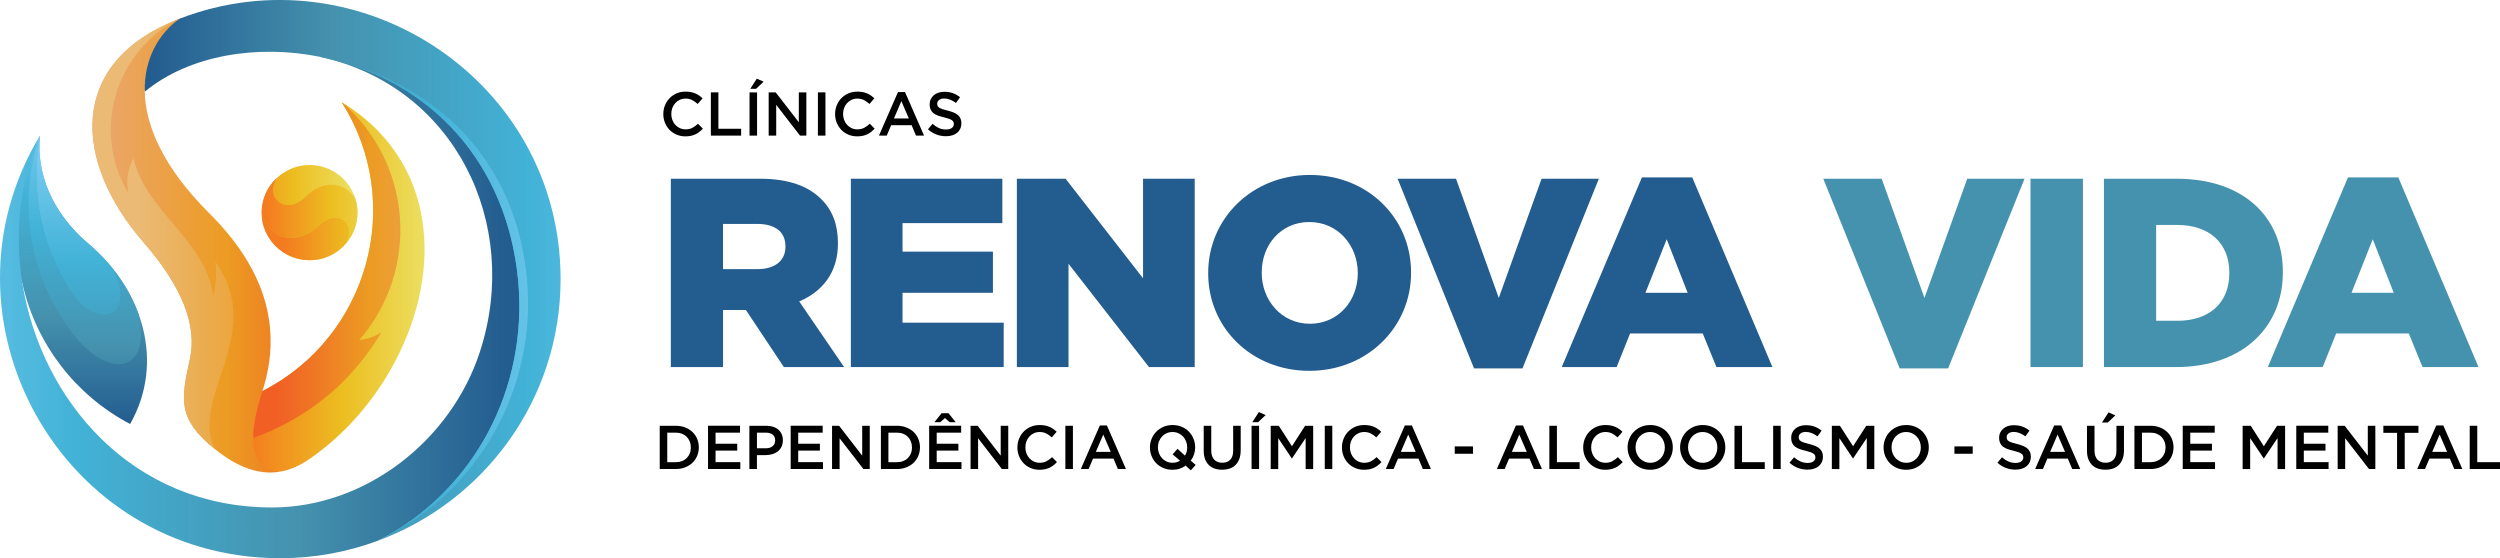
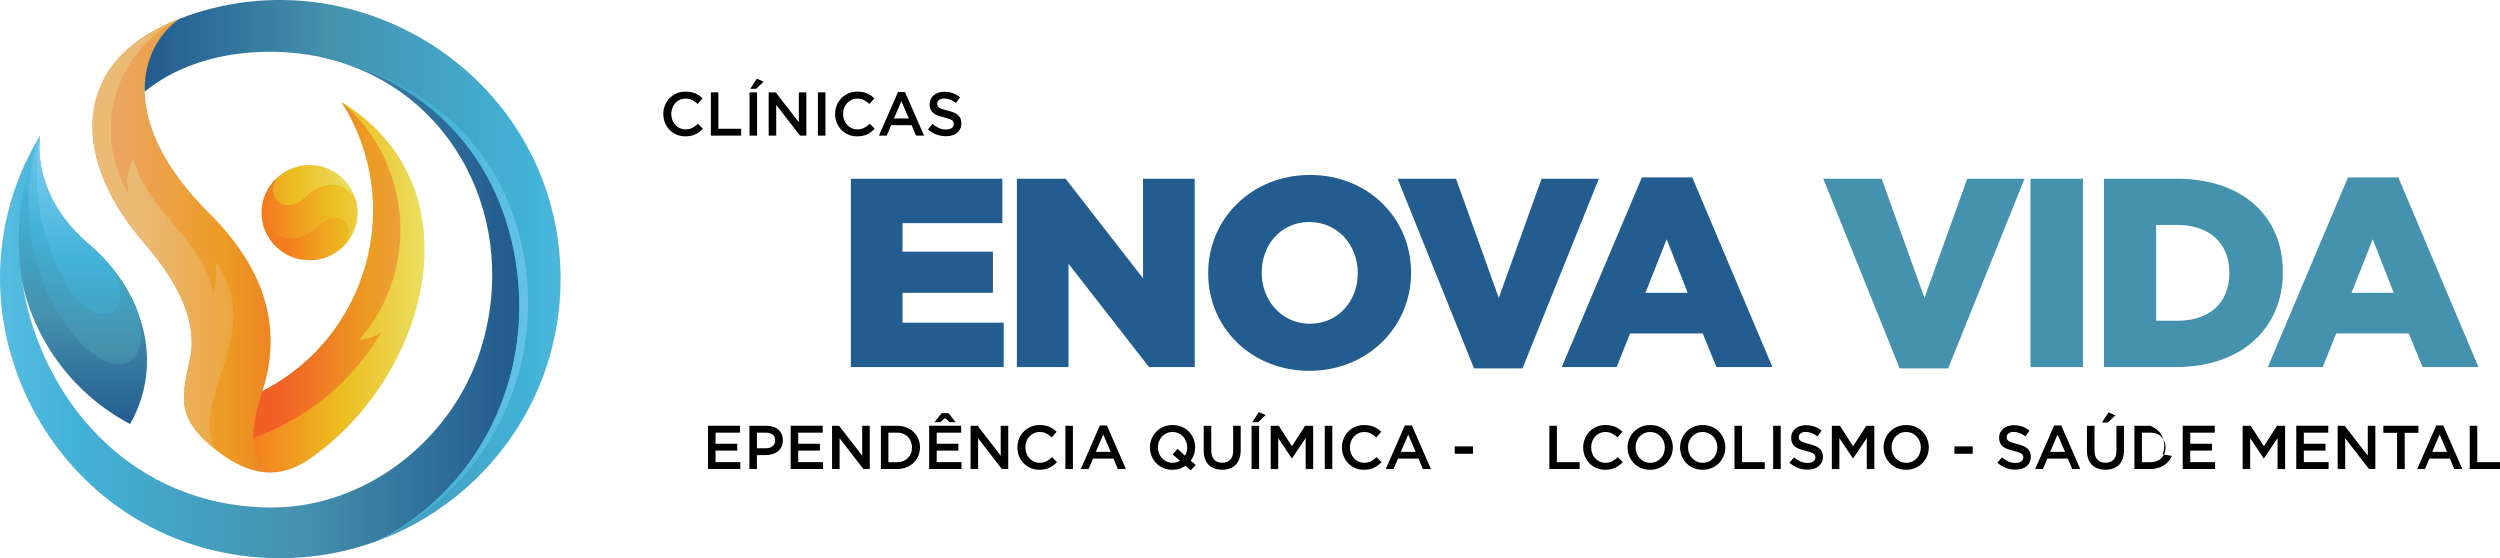
<svg xmlns="http://www.w3.org/2000/svg" xmlns:xlink="http://www.w3.org/1999/xlink" id="Camada_2" viewBox="0 0 1372.53 306.45">
  <defs>
    <style>
      .cls-1 {
        fill: url(#Gradiente_sem_nome_146);
      }

      .cls-1, .cls-2, .cls-3, .cls-4, .cls-5, .cls-6, .cls-7, .cls-8, .cls-9, .cls-10, .cls-11, .cls-12, .cls-13 {
        fill-rule: evenodd;
      }

      .cls-2 {
        fill: url(#Gradiente_sem_nome_309);
      }

      .cls-3 {
        fill: url(#Gradiente_sem_nome_183);
      }

      .cls-14 {
        fill: #4592ae;
      }

      .cls-4 {
        fill: url(#Gradiente_sem_nome_109);
      }

      .cls-5 {
        fill: url(#Gradiente_sem_nome_298);
      }

      .cls-6 {
        fill: url(#linear-gradient-3);
      }

      .cls-15 {
        fill: #235c8f;
      }

      .cls-7 {
        fill: url(#Gradiente_sem_nome_162);
      }

      .cls-8 {
        fill: url(#linear-gradient-2);
      }

      .cls-9 {
        fill: url(#Gradiente_sem_nome_264);
      }

      .cls-10 {
        fill: url(#Gradiente_sem_nome_130);
      }

      .cls-11 {
        fill: url(#linear-gradient-4);
      }

      .cls-12 {
        fill: url(#Gradiente_sem_nome_86);
      }

      .cls-13 {
        fill: url(#linear-gradient);
      }
    </style>
    <linearGradient id="Gradiente_sem_nome_146" data-name="Gradiente sem nome 146" x1="44.5" y1="233.65" x2="44.5" y2="42.44" gradientUnits="userSpaceOnUse">
      <stop offset="0" stop-color="#235c8f" />
      <stop offset=".32" stop-color="#4592ae" />
      <stop offset=".66" stop-color="#42b2d7" />
      <stop offset="1" stop-color="#7fcef3" />
    </linearGradient>
    <linearGradient id="Gradiente_sem_nome_109" data-name="Gradiente sem nome 109" x1="278.35" y1="168.82" x2="-79.47" y2="168.82" gradientUnits="userSpaceOnUse">
      <stop offset="0" stop-color="#235c8f" />
      <stop offset=".32" stop-color="#4592ae" />
      <stop offset=".66" stop-color="#42b2d7" />
      <stop offset="1" stop-color="#7fcef3" />
    </linearGradient>
    <linearGradient id="Gradiente_sem_nome_86" data-name="Gradiente sem nome 86" x1="81.66" y1="148.46" x2="397.72" y2="148.46" gradientUnits="userSpaceOnUse">
      <stop offset="0" stop-color="#235c8f" />
      <stop offset=".32" stop-color="#4592ae" />
      <stop offset=".66" stop-color="#42b2d7" />
      <stop offset="1" stop-color="#7fcef3" />
    </linearGradient>
    <linearGradient id="Gradiente_sem_nome_264" data-name="Gradiente sem nome 264" x1="189.05" y1="134.84" x2="43.17" y2="134.84" gradientUnits="userSpaceOnUse">
      <stop offset="0" stop-color="#f15e24" />
      <stop offset=".45" stop-color="#ec9c23" />
      <stop offset=".98" stop-color="#eba876" />
    </linearGradient>
    <linearGradient id="linear-gradient" x1="136.76" y1="157.51" x2="251" y2="157.51" gradientUnits="userSpaceOnUse">
      <stop offset="0" stop-color="#f47c20" />
      <stop offset=".45" stop-color="#ecbe20" />
      <stop offset=".98" stop-color="#ebea76" />
    </linearGradient>
    <linearGradient id="Gradiente_sem_nome_183" data-name="Gradiente sem nome 183" x1="43.09" y1="269.85" x2="43.09" y2="78.64" gradientUnits="userSpaceOnUse">
      <stop offset="0" stop-color="#235c8f" />
      <stop offset=".32" stop-color="#4592ae" />
      <stop offset=".66" stop-color="#42b2d7" />
      <stop offset="1" stop-color="#7fcef3" />
    </linearGradient>
    <linearGradient id="Gradiente_sem_nome_162" data-name="Gradiente sem nome 162" x1="46.55" y1="251.75" x2="46.55" y2="60.54" gradientUnits="userSpaceOnUse">
      <stop offset="0" stop-color="#235c8f" />
      <stop offset=".32" stop-color="#4592ae" />
      <stop offset=".66" stop-color="#42b2d7" />
      <stop offset="1" stop-color="#7fcef3" />
    </linearGradient>
    <linearGradient id="Gradiente_sem_nome_309" data-name="Gradiente sem nome 309" x1="219.22" y1="128.49" x2="73.34" y2="128.49" gradientUnits="userSpaceOnUse">
      <stop offset="0" stop-color="#f15f25" />
      <stop offset=".45" stop-color="#ec9c23" />
      <stop offset=".98" stop-color="#ebba75" />
    </linearGradient>
    <linearGradient id="Gradiente_sem_nome_298" data-name="Gradiente sem nome 298" x1="152.05" y1="148.27" x2="266.29" y2="148.27" gradientUnits="userSpaceOnUse">
      <stop offset="0" stop-color="#f15f25" />
      <stop offset=".45" stop-color="#ec9c23" />
      <stop offset=".98" stop-color="#eba876" />
    </linearGradient>
    <linearGradient id="Gradiente_sem_nome_130" data-name="Gradiente sem nome 130" x1="61.12" y1="164.05" x2="328.47" y2="164.05" gradientUnits="userSpaceOnUse">
      <stop offset="0" stop-color="#235c8f" />
      <stop offset=".32" stop-color="#4592ae" />
      <stop offset=".66" stop-color="#42b2d7" />
      <stop offset="1" stop-color="#7fcef3" />
    </linearGradient>
    <linearGradient id="linear-gradient-2" x1="126.3" y1="116.72" x2="204.6" y2="116.72" xlink:href="#linear-gradient" />
    <linearGradient id="linear-gradient-3" x1="156.87" y1="129.79" x2="235.17" y2="129.79" xlink:href="#linear-gradient" />
    <linearGradient id="linear-gradient-4" x1="146.42" y1="115.34" x2="224.71" y2="115.34" xlink:href="#linear-gradient" />
  </defs>
  <g id="Layer_1">
    <g>
      <g>
        <path class="cls-1" d="M71.44,232.78c19.26-33.96,7-73.76-22.89-98.95-20.47-17.28-28.85-39.72-26.52-59.49-12.44,25.45-18.22,55.45-9.67,81.59,7.52,33.01,29.02,61.04,59.08,76.86h0Z" />
        <path class="cls-4" d="M263.54,192.97c-15.81,48.74-62.71,85.63-114.19,85.63-77.22,0-126.54-59.06-137-122.68-4.49-27.85-1.64-56.57,9.67-81.59-60.81,100.41,11.14,232.12,131.9,232.12,18.75,0,36.71-3.35,53.38-9.54,56.92-27.43,87.59-84.68,81.97-143.83-5.96-62.84-50.01-118.3-113.76-121.91,74.03,15.99,110.82,91.56,88.02,161.79h0Z" />
        <path class="cls-12" d="M284.45,153.86c5.61,59.15-24.02,115.97-77.14,143.05,58.65-21.58,100.46-77.72,100.46-143.66,0-108.92-110.39-181.06-209.21-142.97-13.91,6.45-24.36,24.33-19.09,40.06,24.53-20.2,62.02-26.05,96.05-19.17,62.54,12.72,102.96,59.84,108.93,122.68h0Z" />
        <path class="cls-9" d="M144.08,214.73c11.4-35.59.87-67.75-29.28-97.75-25.14-25.01-34.9-47.97-35.33-66.63-.43-17.97,7.69-31.98,19.09-40.06-62.36,23.99-58.05,78.84-19.61,122.94,20.99,24.08,29.28,45.39,25.4,63.53-4.93,22.52-7.26,33.01,13.82,49.95,12.27,9.8,23.84,14.1,35.16,12.3-14.25-7.05-9.76-25.88-9.24-44.27h0Z" />
        <path class="cls-13" d="M187.53,56.02c35.33,55.53,14.68,129.04-43.45,158.7-5.96,18.57-10.54,42.55,9.24,44.27,5.36-.77,10.62-3.01,15.89-6.54,65.13-44.19,95.1-149.33,18.31-196.44h0Z" />
        <path class="cls-3" d="M22.03,74.33c-5.7,30.26.69,61.47,17.71,87,12.7,19.17,35.76,14.36,22.46-13.5-3.97-5.07-8.55-9.72-13.65-14.02-20.47-17.28-28.85-39.72-26.52-59.49h0Z" />
        <path class="cls-7" d="M62.19,147.84c13.3,27.85-9.76,32.67-22.46,13.5-17.02-25.53-23.41-56.74-17.71-87-13.3,38.17-5.18,81.5,20.56,111.93,18.05,21.32,40.6,18.4,33.43-13.93-3.11-8.68-7.86-16.94-13.82-24.5h0Z" />
        <path class="cls-2" d="M117.04,162.62c-3.89-30.78-37.06-46.42-43.8-75.82-3.2,5.93-4.15,12.72-2.68,19.34-20.47-33.96-7.51-78.14,27.99-95.86-62.36,23.99-58.05,78.84-19.61,122.94,20.99,24.08,29.28,45.39,25.4,63.53-4.93,22.52-7.26,33.01,13.82,49.95-14.94-27.43,28.59-63.96,0-103.08.87,6.36.52,12.81-1.12,19h0Z" />
        <path class="cls-5" d="M187.53,56.02c35.33,55.53,14.68,129.04-43.45,158.7-2.68,8.34-5.09,17.8-5.09,25.79,30.4-11.18,53.9-30.52,70.4-58.03-3.72,2.32-7.86,3.7-12.18,4.21,33.6-38.78,29.2-97.32-9.68-130.67h0Z" />
        <path class="cls-10" d="M175.52,31.18c62.54,12.72,102.96,59.84,108.93,122.68,5.61,59.15-24.02,115.97-77.14,143.05,55.97-26.13,87.59-84.68,81.97-143.83-5.96-63.62-47.85-108.49-113.76-121.91h0Z" />
        <path class="cls-8" d="M169.99,142.85c14.43,0,26.26-11.69,26.26-26.13s-11.83-26.14-26.26-26.14-26.34,11.78-26.34,26.14,11.83,26.13,26.34,26.13h0Z" />
        <path class="cls-6" d="M190.46,133.05c5.27-11.09-5.53-19.17-15.72-8.94-8.47,8.42-25.57,11.18-31.1-7.39,0,14.44,11.83,26.13,26.34,26.13,8.29,0,15.63-3.78,20.47-9.8h0Z" />
        <path class="cls-11" d="M174.75,124.11c10.19-10.23,20.99-2.15,15.72,8.94,3.63-4.47,5.79-10.14,5.79-16.33,0-2.58-.35-5.07-1.04-7.39-6.13-10.32-18.49-10.32-27.29-1.37-10.54,10.57-23.15,1.29-15.89-10.32-5.18,4.73-8.38,11.52-8.38,19.09,5.53,18.57,22.63,15.82,31.1,7.39h0Z" />
      </g>
      <g>
        <g>
-           <path class="cls-15" d="M368.3,98.12h48.9c15.81,0,26.74,4.14,33.68,11.23,6.06,5.91,9.16,13.89,9.16,24.08v.3c0,15.81-8.42,26.29-21.27,31.76l24.67,36.04h-33.09l-20.83-31.32h-12.56v31.32h-28.66v-103.4ZM415.86,147.75c9.75,0,15.36-4.73,15.36-12.26v-.3c0-8.12-5.91-12.26-15.51-12.26h-18.76v24.82h18.91Z" />
          <path class="cls-15" d="M467.13,98.12h83.17v24.37h-54.8v15.66h49.63v22.6h-49.63v16.4h55.54v24.37h-83.91v-103.4Z" />
          <path class="cls-15" d="M558.27,98.12h26.74l42.54,54.66v-54.66h28.36v103.4h-25.11l-44.17-56.72v56.72h-28.36v-103.4Z" />
          <path class="cls-15" d="M663.31,150.12v-.3c0-29.69,23.93-53.77,55.84-53.77s55.54,23.78,55.54,53.47v.3c0,29.69-23.93,53.77-55.84,53.77s-55.54-23.78-55.54-53.47ZM745.44,150.12v-.3c0-14.92-10.78-27.92-26.59-27.92s-26.15,12.7-26.15,27.62v.3c0,14.92,10.78,27.92,26.44,27.92s26.29-12.7,26.29-27.62Z" />
          <path class="cls-15" d="M767.31,98.12h32.05l23.49,65.44,23.49-65.44h31.46l-41.95,104.14h-26.59l-41.95-104.14Z" />
          <path class="cls-15" d="M901.44,97.38h27.62l44.02,104.14h-30.73l-7.53-18.46h-39.88l-7.39,18.46h-30.13l44.02-104.14ZM926.55,160.75l-11.52-29.4-11.67,29.4h23.19Z" />
          <path class="cls-14" d="M1001.01,98.12h32.05l23.49,65.44,23.49-65.44h31.46l-41.95,104.14h-26.59l-41.95-104.14Z" />
          <path class="cls-14" d="M1114.76,98.12h28.8v103.4h-28.8v-103.4Z" />
          <path class="cls-14" d="M1155.09,98.12h39.88c36.93,0,58.35,21.27,58.35,51.11v.3c0,29.84-21.71,52-58.94,52h-39.29v-103.4ZM1195.42,176.11c17.14,0,28.51-9.45,28.51-26.15v-.3c0-16.54-11.37-26.15-28.51-26.15h-11.67v52.59h11.67Z" />
          <path class="cls-14" d="M1289.08,97.38h27.62l44.02,104.14h-30.73l-7.53-18.46h-39.88l-7.39,18.46h-30.13l44.02-104.14ZM1314.19,160.75l-11.52-29.4-11.67,29.4h23.19Z" />
        </g>
        <g>
-           <path d="M382.74,250.29c-.61,1.46-1.48,2.72-2.59,3.78-1.12,1.06-2.45,1.9-4,2.51-1.55.61-3.25.92-5.1.92h-8.85v-23.74h8.85c1.85,0,3.56.3,5.1.9,1.55.6,2.88,1.43,4,2.49,1.12,1.06,1.98,2.32,2.59,3.76s.92,3.01.92,4.68-.31,3.24-.92,4.7ZM378.69,242.41c-.4-.99-.95-1.84-1.67-2.57-.71-.73-1.58-1.29-2.6-1.7-1.02-.41-2.15-.61-3.4-.61h-4.69v16.21h4.69c1.25,0,2.38-.2,3.4-.6,1.02-.4,1.89-.95,2.6-1.67.71-.72,1.27-1.57,1.67-2.55.4-.99.59-2.07.59-3.25s-.2-2.26-.59-3.25Z" />
          <path d="M406.28,237.53h-13.43v6.1h11.9v3.76h-11.9v6.34h13.6v3.76h-17.74v-23.74h17.57v3.76Z" />
          <path d="M429.07,245.26c-.5,1.02-1.18,1.87-2.04,2.54-.86.68-1.87,1.19-3.03,1.54-1.16.35-2.39.53-3.71.53h-4.73v7.63h-4.14v-23.74h9.36c1.38,0,2.63.19,3.75.56s2.07.91,2.85,1.61c.78.7,1.38,1.54,1.8,2.51.42.97.63,2.07.63,3.29,0,1.33-.25,2.51-.75,3.53ZM424.18,238.6c-.93-.71-2.18-1.07-3.74-1.07h-4.87v8.58h4.87c1.59,0,2.84-.39,3.76-1.17s1.38-1.82,1.38-3.12c0-1.43-.47-2.5-1.4-3.22Z" />
          <path d="M451.66,237.53h-13.43v6.1h11.9v3.76h-11.9v6.34h13.6v3.76h-17.74v-23.74h17.57v3.76Z" />
          <path d="M473.36,233.76h4.14v23.74h-3.49l-13.06-16.89v16.89h-4.14v-23.74h3.86l12.69,16.41v-16.41Z" />
          <path d="M504.16,250.29c-.61,1.46-1.48,2.72-2.59,3.78-1.12,1.06-2.45,1.9-4,2.51-1.55.61-3.25.92-5.1.92h-8.85v-23.74h8.85c1.85,0,3.56.3,5.1.9,1.55.6,2.88,1.43,4,2.49,1.12,1.06,1.98,2.32,2.59,3.76s.92,3.01.92,4.68-.31,3.24-.92,4.7ZM500.1,242.41c-.4-.99-.95-1.84-1.67-2.57-.71-.73-1.58-1.29-2.6-1.7-1.02-.41-2.15-.61-3.4-.61h-4.69v16.21h4.69c1.25,0,2.38-.2,3.4-.6,1.02-.4,1.89-.95,2.6-1.67.71-.72,1.27-1.57,1.67-2.55.4-.99.59-2.07.59-3.25s-.2-2.26-.59-3.25Z" />
          <path d="M527.69,237.53h-13.43v6.1h11.9v3.76h-11.9v6.34h13.6v3.76h-17.74v-23.74h17.57v3.76ZM516.2,231.79h-3.19l3.93-4.95h3.8l3.93,4.95h-3.26l-2.61-2.27-2.61,2.27Z" />
          <path d="M549.4,233.76h4.14v23.74h-3.49l-13.06-16.89v16.89h-4.14v-23.74h3.86l12.69,16.41v-16.41Z" />
          <path d="M578.38,255.45c-.67.51-1.39.95-2.15,1.32-.77.37-1.61.66-2.53.85s-1.93.29-3.04.29c-1.74,0-3.35-.32-4.82-.95-1.47-.63-2.74-1.5-3.82-2.59-1.07-1.1-1.92-2.39-2.53-3.88-.61-1.49-.92-3.1-.92-4.82s.3-3.29.9-4.78c.6-1.49,1.44-2.8,2.53-3.92s2.37-2,3.87-2.65,3.14-.97,4.95-.97c1.09,0,2.07.09,2.97.27.89.18,1.71.44,2.46.76.75.33,1.44.72,2.07,1.17.63.45,1.23.95,1.8,1.49l-2.68,3.09c-.95-.88-1.96-1.59-3.02-2.14-1.06-.54-2.27-.81-3.63-.81-1.13,0-2.18.22-3.14.66-.96.44-1.79,1.04-2.49,1.8-.7.76-1.24,1.65-1.63,2.66-.38,1.02-.58,2.11-.58,3.29s.19,2.28.58,3.31c.38,1.03.93,1.93,1.63,2.7.7.77,1.53,1.37,2.49,1.81.96.44,2.01.66,3.14.66,1.45,0,2.69-.28,3.73-.83,1.04-.55,2.07-1.31,3.09-2.26l2.68,2.71c-.61.66-1.25,1.24-1.92,1.75Z" />
          <path d="M589.04,233.76v23.74h-4.14v-23.74h4.14Z" />
          <path d="M618.14,257.5h-4.41l-2.41-5.73h-11.23l-2.44,5.73h-4.27l10.45-23.91h3.87l10.45,23.91ZM605.7,238.58l-4.07,9.5h8.17l-4.1-9.5Z" />
          <path d="M656.46,255.23l-2.68,2.98-2.85-2.54c-1.02.7-2.13,1.25-3.32,1.65-1.2.4-2.5.59-3.9.59-1.83,0-3.5-.32-5.02-.97-1.52-.64-2.81-1.52-3.9-2.63-1.09-1.11-1.93-2.41-2.54-3.9-.61-1.49-.92-3.07-.92-4.75s.31-3.26.92-4.75c.61-1.49,1.47-2.8,2.58-3.92,1.11-1.12,2.42-2.01,3.93-2.66,1.51-.66,3.19-.98,5.02-.98s3.5.32,5.02.97,2.81,1.52,3.9,2.63c1.09,1.11,1.93,2.41,2.54,3.9.61,1.49.92,3.07.92,4.75,0,1.36-.21,2.66-.63,3.9-.42,1.24-1.01,2.39-1.78,3.43l2.71,2.31ZM643.78,249.46l2.68-3.05,4.1,3.73c.41-.63.71-1.33.92-2.09.2-.76.31-1.55.31-2.39,0-1.15-.2-2.24-.59-3.27-.4-1.03-.95-1.93-1.66-2.7-.71-.77-1.57-1.38-2.56-1.83-1-.45-2.08-.68-3.26-.68s-2.26.22-3.24.66c-.98.44-1.83,1.04-2.53,1.8-.7.76-1.25,1.65-1.65,2.68-.4,1.03-.59,2.12-.59,3.27s.2,2.24.59,3.27c.4,1.03.95,1.93,1.66,2.7.71.77,1.57,1.38,2.56,1.83.99.45,2.08.68,3.26.68.79,0,1.53-.1,2.2-.31.68-.2,1.3-.49,1.87-.85l-4.07-3.46Z" />
          <path d="M681.15,247.23c0,1.76-.24,3.31-.73,4.65-.49,1.33-1.17,2.45-2.05,3.34-.88.89-1.95,1.56-3.2,2s-2.66.66-4.22.66-2.93-.22-4.17-.66c-1.24-.44-2.31-1.1-3.19-1.98s-1.56-1.97-2.03-3.27c-.48-1.3-.71-2.81-.71-4.53v-13.67h4.14v13.5c0,2.22.53,3.9,1.6,5.05,1.07,1.15,2.55,1.73,4.43,1.73s3.33-.55,4.4-1.66c1.07-1.11,1.6-2.76,1.6-4.95v-13.67h4.14v13.46Z" />
          <path d="M691.26,233.76v23.74h-4.14v-23.74h4.14ZM687.53,231.79l3.59-5.56,3.73,1.66-4.14,3.9h-3.19Z" />
          <path d="M709.34,251.67h-.14l-7.43-11.12v16.96h-4.14v-23.74h4.44l7.22,11.23,7.22-11.23h4.44v23.74h-4.14v-17.02l-7.5,11.19Z" />
          <path d="M731.45,233.76v23.74h-4.14v-23.74h4.14Z" />
          <path d="M756.56,255.45c-.67.51-1.38.95-2.15,1.32-.77.37-1.61.66-2.53.85-.92.19-1.93.29-3.04.29-1.74,0-3.35-.32-4.82-.95-1.47-.63-2.74-1.5-3.82-2.59-1.07-1.1-1.92-2.39-2.53-3.88-.61-1.49-.92-3.1-.92-4.82s.3-3.29.9-4.78,1.44-2.8,2.53-3.92c1.08-1.12,2.37-2,3.87-2.65s3.14-.97,4.95-.97c1.08,0,2.07.09,2.97.27.89.18,1.71.44,2.46.76.75.33,1.44.72,2.07,1.17.63.45,1.23.95,1.8,1.49l-2.68,3.09c-.95-.88-1.96-1.59-3.02-2.14-1.06-.54-2.27-.81-3.63-.81-1.13,0-2.18.22-3.14.66s-1.79,1.04-2.49,1.8c-.7.76-1.24,1.65-1.63,2.66-.38,1.02-.58,2.11-.58,3.29s.19,2.28.58,3.31.93,1.93,1.63,2.7c.7.77,1.53,1.37,2.49,1.81s2.01.66,3.14.66c1.45,0,2.69-.28,3.73-.83,1.04-.55,2.07-1.31,3.09-2.26l2.68,2.71c-.61.66-1.25,1.24-1.92,1.75Z" />
          <path d="M785.58,257.5h-4.41l-2.41-5.73h-11.23l-2.44,5.73h-4.27l10.45-23.91h3.87l10.45,23.91ZM773.13,238.58l-4.07,9.5h8.17l-4.1-9.5Z" />
          <path d="M798.67,249.12v-4.04h10.04v4.04h-10.04Z" />
-           <path d="M846.55,257.5h-4.41l-2.41-5.73h-11.23l-2.44,5.73h-4.27l10.45-23.91h3.87l10.45,23.91ZM834.11,238.58l-4.07,9.5h8.17l-4.1-9.5Z" />
          <path d="M850.62,233.76h4.14v19.98h12.48v3.76h-16.62v-23.74Z" />
          <path d="M889,255.45c-.67.51-1.38.95-2.15,1.32-.77.37-1.61.66-2.53.85-.92.19-1.93.29-3.04.29-1.74,0-3.35-.32-4.82-.95-1.47-.63-2.74-1.5-3.82-2.59-1.07-1.1-1.92-2.39-2.53-3.88-.61-1.49-.92-3.1-.92-4.82s.3-3.29.9-4.78,1.44-2.8,2.53-3.92c1.08-1.12,2.37-2,3.87-2.65s3.14-.97,4.95-.97c1.08,0,2.07.09,2.97.27.89.18,1.71.44,2.46.76.75.33,1.44.72,2.07,1.17.63.45,1.23.95,1.8,1.49l-2.68,3.09c-.95-.88-1.96-1.59-3.02-2.14-1.06-.54-2.27-.81-3.63-.81-1.13,0-2.18.22-3.14.66s-1.79,1.04-2.49,1.8c-.7.76-1.24,1.65-1.63,2.66-.38,1.02-.58,2.11-.58,3.29s.19,2.28.58,3.31.93,1.93,1.63,2.7c.7.77,1.53,1.37,2.49,1.81s2.01.66,3.14.66c1.45,0,2.69-.28,3.73-.83,1.04-.55,2.07-1.31,3.09-2.26l2.68,2.71c-.61.66-1.25,1.24-1.92,1.75Z" />
          <path d="M917.47,250.35c-.61,1.49-1.47,2.8-2.58,3.92s-2.42,2.01-3.93,2.66c-1.52.66-3.19.98-5.02.98s-3.5-.32-5.02-.97-2.81-1.52-3.9-2.63c-1.08-1.11-1.93-2.41-2.54-3.9-.61-1.49-.92-3.07-.92-4.75s.31-3.26.92-4.75c.61-1.49,1.47-2.8,2.58-3.92,1.11-1.12,2.42-2.01,3.93-2.66,1.51-.66,3.19-.98,5.02-.98s3.5.32,5.02.97,2.82,1.52,3.9,2.63c1.08,1.11,1.93,2.41,2.54,3.9.61,1.49.92,3.07.92,4.75s-.3,3.26-.92,4.75ZM913.42,242.39c-.4-1.03-.95-1.93-1.66-2.7-.71-.77-1.57-1.38-2.56-1.83-1-.45-2.08-.68-3.26-.68s-2.26.22-3.24.66-1.83,1.04-2.53,1.8c-.7.76-1.25,1.65-1.64,2.68-.4,1.03-.59,2.12-.59,3.27s.2,2.24.59,3.27c.4,1.03.95,1.93,1.66,2.7.71.77,1.57,1.38,2.56,1.83,1,.45,2.08.68,3.26.68s2.26-.22,3.24-.66,1.83-1.04,2.53-1.8c.7-.76,1.25-1.65,1.65-2.68.39-1.03.59-2.12.59-3.27s-.2-2.24-.59-3.27Z" />
          <path d="M946.3,250.35c-.61,1.49-1.47,2.8-2.58,3.92s-2.42,2.01-3.93,2.66c-1.52.66-3.19.98-5.02.98s-3.5-.32-5.02-.97-2.81-1.52-3.9-2.63c-1.08-1.11-1.93-2.41-2.54-3.9-.61-1.49-.92-3.07-.92-4.75s.31-3.26.92-4.75c.61-1.49,1.47-2.8,2.58-3.92,1.11-1.12,2.42-2.01,3.93-2.66,1.51-.66,3.19-.98,5.02-.98s3.5.32,5.02.97,2.82,1.52,3.9,2.63c1.08,1.11,1.93,2.41,2.54,3.9.61,1.49.92,3.07.92,4.75s-.3,3.26-.92,4.75ZM942.24,242.39c-.4-1.03-.95-1.93-1.66-2.7-.71-.77-1.57-1.38-2.56-1.83-1-.45-2.08-.68-3.26-.68s-2.26.22-3.24.66-1.83,1.04-2.53,1.8c-.7.76-1.25,1.65-1.64,2.68-.4,1.03-.59,2.12-.59,3.27s.2,2.24.59,3.27c.4,1.03.95,1.93,1.66,2.7.71.77,1.57,1.38,2.56,1.83,1,.45,2.08.68,3.26.68s2.26-.22,3.24-.66,1.83-1.04,2.53-1.8c.7-.76,1.25-1.65,1.65-2.68.39-1.03.59-2.12.59-3.27s-.2-2.24-.59-3.27Z" />
          <path d="M952.26,233.76h4.14v19.98h12.48v3.76h-16.62v-23.74Z" />
          <path d="M977.63,233.76v23.74h-4.14v-23.74h4.14Z" />
          <path d="M987.74,241.19c.16.34.45.66.87.95.42.29,1,.57,1.73.81.74.25,1.67.51,2.81.78,1.25.32,2.35.67,3.32,1.05.96.38,1.76.85,2.4,1.41.63.55,1.12,1.2,1.45,1.93.33.73.49,1.6.49,2.59,0,1.13-.21,2.14-.62,3.02-.42.88-.99,1.63-1.73,2.24-.74.61-1.63,1.07-2.67,1.39-1.04.32-2.18.48-3.42.48-1.83,0-3.58-.31-5.26-.93-1.67-.62-3.22-1.58-4.65-2.87l2.51-2.98c1.15,1,2.32,1.76,3.49,2.29s2.51.8,4,.8c1.29,0,2.31-.27,3.07-.81.76-.54,1.14-1.28,1.14-2.2,0-.43-.07-.81-.22-1.15-.15-.34-.42-.65-.82-.93-.4-.28-.94-.55-1.63-.8-.69-.25-1.59-.51-2.7-.78-1.27-.29-2.4-.62-3.38-.98-.99-.36-1.81-.81-2.48-1.36s-1.18-1.2-1.53-1.97-.53-1.71-.53-2.81c0-1.04.2-1.98.6-2.83.4-.85.96-1.58,1.67-2.19.71-.61,1.56-1.08,2.55-1.41.99-.33,2.08-.49,3.25-.49,1.74,0,3.31.25,4.7.76s2.7,1.25,3.92,2.22l-2.24,3.15c-1.08-.79-2.16-1.4-3.22-1.81-1.06-.42-2.14-.63-3.22-.63-1.22,0-2.17.28-2.85.83-.68.55-1.02,1.23-1.02,2.02,0,.47.08.88.24,1.22Z" />
          <path d="M1017.41,251.67h-.14l-7.43-11.12v16.96h-4.14v-23.74h4.44l7.22,11.23,7.22-11.23h4.44v23.74h-4.14v-17.02l-7.5,11.19Z" />
          <path d="M1058.01,250.35c-.61,1.49-1.47,2.8-2.58,3.92s-2.42,2.01-3.93,2.66c-1.52.66-3.19.98-5.02.98s-3.5-.32-5.02-.97-2.81-1.52-3.9-2.63c-1.08-1.11-1.93-2.41-2.54-3.9-.61-1.49-.92-3.07-.92-4.75s.31-3.26.92-4.75c.61-1.49,1.47-2.8,2.58-3.92,1.11-1.12,2.42-2.01,3.93-2.66,1.51-.66,3.19-.98,5.02-.98s3.5.32,5.02.97,2.82,1.52,3.9,2.63c1.08,1.11,1.93,2.41,2.54,3.9.61,1.49.92,3.07.92,4.75s-.3,3.26-.92,4.75ZM1053.96,242.39c-.4-1.03-.95-1.93-1.66-2.7-.71-.77-1.57-1.38-2.56-1.83-1-.45-2.08-.68-3.26-.68s-2.26.22-3.24.66-1.83,1.04-2.53,1.8c-.7.76-1.25,1.65-1.64,2.68-.4,1.03-.59,2.12-.59,3.27s.2,2.24.59,3.27c.4,1.03.95,1.93,1.66,2.7.71.77,1.57,1.38,2.56,1.83,1,.45,2.08.68,3.26.68s2.26-.22,3.24-.66,1.83-1.04,2.53-1.8c.7-.76,1.25-1.65,1.65-2.68.39-1.03.59-2.12.59-3.27s-.2-2.24-.59-3.27Z" />
          <path d="M1073,249.12v-4.04h10.04v4.04h-10.04Z" />
          <path d="M1101.89,241.19c.16.34.45.66.87.95.42.29,1,.57,1.73.81.74.25,1.67.51,2.81.78,1.25.32,2.35.67,3.32,1.05.96.38,1.76.85,2.4,1.41.63.55,1.12,1.2,1.45,1.93.33.73.49,1.6.49,2.59,0,1.13-.21,2.14-.62,3.02-.42.88-.99,1.63-1.73,2.24-.74.61-1.63,1.07-2.67,1.39-1.04.32-2.18.48-3.42.48-1.83,0-3.58-.31-5.26-.93-1.67-.62-3.22-1.58-4.65-2.87l2.51-2.98c1.15,1,2.32,1.76,3.49,2.29s2.51.8,4,.8c1.29,0,2.31-.27,3.07-.81.76-.54,1.14-1.28,1.14-2.2,0-.43-.07-.81-.22-1.15-.15-.34-.42-.65-.82-.93-.4-.28-.94-.55-1.63-.8-.69-.25-1.59-.51-2.7-.78-1.27-.29-2.4-.62-3.38-.98-.99-.36-1.81-.81-2.48-1.36s-1.18-1.2-1.53-1.97-.53-1.71-.53-2.81c0-1.04.2-1.98.6-2.83.4-.85.96-1.58,1.67-2.19.71-.61,1.56-1.08,2.55-1.41.99-.33,2.08-.49,3.25-.49,1.74,0,3.31.25,4.7.76s2.7,1.25,3.92,2.22l-2.24,3.15c-1.08-.79-2.16-1.4-3.22-1.81-1.06-.42-2.14-.63-3.22-.63-1.22,0-2.17.28-2.85.83-.68.55-1.02,1.23-1.02,2.02,0,.47.08.88.24,1.22Z" />
          <path d="M1142.08,257.5h-4.41l-2.41-5.73h-11.23l-2.44,5.73h-4.27l10.45-23.91h3.87l10.45,23.91ZM1129.63,238.58l-4.07,9.5h8.17l-4.1-9.5Z" />
          <path d="M1166.09,247.23c0,1.76-.24,3.31-.73,4.65-.49,1.33-1.17,2.45-2.05,3.34s-1.95,1.56-3.21,2-2.66.66-4.22.66-2.93-.22-4.17-.66c-1.24-.44-2.31-1.1-3.19-1.98s-1.56-1.97-2.04-3.27c-.47-1.3-.71-2.81-.71-4.53v-13.67h4.14v13.5c0,2.22.53,3.9,1.6,5.05,1.07,1.15,2.55,1.73,4.43,1.73s3.33-.55,4.4-1.66c1.07-1.11,1.6-2.76,1.6-4.95v-13.67h4.14v13.46ZM1154.02,231.96l3.59-5.56,3.73,1.66-4.14,3.9h-3.19Z" />
-           <path d="M1192.37,250.29c-.61,1.46-1.48,2.72-2.59,3.78-1.12,1.06-2.45,1.9-4,2.51-1.55.61-3.25.92-5.1.92h-8.85v-23.74h8.85c1.85,0,3.55.3,5.1.9s2.88,1.43,4,2.49c1.12,1.06,1.98,2.32,2.59,3.76s.92,3.01.92,4.68-.31,3.24-.92,4.7ZM1188.32,242.41c-.4-.99-.95-1.84-1.67-2.57-.71-.73-1.58-1.29-2.6-1.7-1.02-.41-2.15-.61-3.4-.61h-4.69v16.21h4.69c1.25,0,2.38-.2,3.4-.6,1.02-.4,1.89-.95,2.6-1.67s1.27-1.57,1.67-2.55.6-2.07.6-3.25-.2-2.26-.6-3.25Z" />
+           <path d="M1192.37,250.29c-.61,1.46-1.48,2.72-2.59,3.78-1.12,1.06-2.45,1.9-4,2.51-1.55.61-3.25.92-5.1.92h-8.85v-23.74h8.85s2.88,1.43,4,2.49c1.12,1.06,1.98,2.32,2.59,3.76s.92,3.01.92,4.68-.31,3.24-.92,4.7ZM1188.32,242.41c-.4-.99-.95-1.84-1.67-2.57-.71-.73-1.58-1.29-2.6-1.7-1.02-.41-2.15-.61-3.4-.61h-4.69v16.21h4.69c1.25,0,2.38-.2,3.4-.6,1.02-.4,1.89-.95,2.6-1.67s1.27-1.57,1.67-2.55.6-2.07.6-3.25-.2-2.26-.6-3.25Z" />
          <path d="M1215.91,237.53h-13.43v6.1h11.9v3.76h-11.9v6.34h13.6v3.76h-17.74v-23.74h17.57v3.76Z" />
          <path d="M1242.94,251.67h-.14l-7.43-11.12v16.96h-4.14v-23.74h4.44l7.22,11.23,7.22-11.23h4.44v23.74h-4.14v-17.02l-7.5,11.19Z" />
          <path d="M1278.25,237.53h-13.43v6.1h11.9v3.76h-11.9v6.34h13.6v3.76h-17.74v-23.74h17.57v3.76Z" />
          <path d="M1299.95,233.76h4.14v23.74h-3.49l-13.06-16.89v16.89h-4.14v-23.74h3.86l12.69,16.41v-16.41Z" />
          <path d="M1320.23,257.5h-4.21v-19.87h-7.53v-3.87h19.26v3.87h-7.53v19.87Z" />
          <path d="M1351.84,257.5h-4.41l-2.41-5.73h-11.23l-2.44,5.73h-4.27l10.45-23.91h3.87l10.45,23.91ZM1339.39,238.58l-4.07,9.5h8.17l-4.1-9.5Z" />
          <path d="M1355.91,233.76h4.14v19.98h12.48v3.76h-16.62v-23.74Z" />
        </g>
        <g>
          <path d="M383.98,72.4c-.67.51-1.39.95-2.15,1.32-.77.37-1.61.66-2.53.85s-1.93.29-3.04.29c-1.74,0-3.35-.32-4.82-.95-1.47-.63-2.74-1.5-3.82-2.59-1.07-1.1-1.92-2.39-2.53-3.88-.61-1.49-.92-3.1-.92-4.82s.3-3.29.9-4.78c.6-1.49,1.44-2.8,2.53-3.92s2.37-2,3.87-2.65,3.14-.97,4.95-.97c1.09,0,2.07.09,2.97.27.89.18,1.71.44,2.46.76.75.33,1.44.72,2.07,1.17.63.45,1.23.95,1.8,1.49l-2.68,3.09c-.95-.88-1.96-1.59-3.02-2.14-1.06-.54-2.27-.81-3.63-.81-1.13,0-2.18.22-3.14.66-.96.44-1.79,1.04-2.49,1.8-.7.76-1.24,1.65-1.63,2.66-.38,1.02-.58,2.11-.58,3.29s.19,2.28.58,3.31c.38,1.03.93,1.93,1.63,2.7.7.77,1.53,1.37,2.49,1.81.96.44,2.01.66,3.14.66,1.45,0,2.69-.28,3.73-.83,1.04-.55,2.07-1.31,3.09-2.26l2.68,2.71c-.61.66-1.25,1.24-1.92,1.75Z" />
          <path d="M390.27,50.71h4.14v19.98h12.48v3.76h-16.62v-23.74Z" />
          <path d="M415.64,50.71v23.74h-4.14v-23.74h4.14ZM411.91,48.75l3.59-5.56,3.73,1.66-4.14,3.9h-3.19Z" />
          <path d="M438.56,50.71h4.14v23.74h-3.49l-13.06-16.89v16.89h-4.14v-23.74h3.86l12.69,16.41v-16.41Z" />
          <path d="M453.18,50.71v23.74h-4.14v-23.74h4.14Z" />
          <path d="M478.29,72.4c-.67.51-1.39.95-2.15,1.32-.77.37-1.61.66-2.53.85s-1.93.29-3.04.29c-1.74,0-3.35-.32-4.82-.95-1.47-.63-2.74-1.5-3.82-2.59-1.07-1.1-1.92-2.39-2.53-3.88-.61-1.49-.92-3.1-.92-4.82s.3-3.29.9-4.78c.6-1.49,1.44-2.8,2.53-3.92s2.37-2,3.87-2.65,3.14-.97,4.95-.97c1.09,0,2.07.09,2.97.27.89.18,1.71.44,2.46.76.75.33,1.44.72,2.07,1.17.63.45,1.23.95,1.8,1.49l-2.68,3.09c-.95-.88-1.96-1.59-3.02-2.14-1.06-.54-2.27-.81-3.63-.81-1.13,0-2.18.22-3.14.66-.96.44-1.79,1.04-2.49,1.8-.7.76-1.24,1.65-1.63,2.66-.38,1.02-.58,2.11-.58,3.29s.19,2.28.58,3.31c.38,1.03.93,1.93,1.63,2.7.7.77,1.53,1.37,2.49,1.81.96.44,2.01.66,3.14.66,1.45,0,2.69-.28,3.73-.83,1.04-.55,2.07-1.31,3.09-2.26l2.68,2.71c-.61.66-1.25,1.24-1.92,1.75Z" />
          <path d="M507.31,74.46h-4.41l-2.41-5.73h-11.23l-2.44,5.73h-4.27l10.45-23.91h3.87l10.45,23.91ZM494.86,55.53l-4.07,9.5h8.17l-4.1-9.5Z" />
          <path d="M514.74,58.14c.16.34.45.66.87.95.42.29,1,.57,1.73.81.74.25,1.67.51,2.81.78,1.25.32,2.35.67,3.32,1.05.96.38,1.76.85,2.4,1.41.64.55,1.12,1.2,1.45,1.93.33.73.49,1.6.49,2.59,0,1.13-.21,2.14-.62,3.02s-.99,1.63-1.73,2.24c-.74.61-1.63,1.07-2.67,1.39-1.04.32-2.18.48-3.42.48-1.83,0-3.58-.31-5.26-.93-1.67-.62-3.22-1.58-4.65-2.87l2.51-2.98c1.15,1,2.32,1.76,3.49,2.29,1.18.53,2.51.8,4,.8,1.29,0,2.31-.27,3.07-.81.76-.54,1.14-1.28,1.14-2.2,0-.43-.07-.81-.22-1.15-.15-.34-.42-.65-.82-.93-.4-.28-.94-.55-1.63-.8-.69-.25-1.59-.51-2.7-.78-1.27-.29-2.4-.62-3.38-.98-.99-.36-1.81-.81-2.48-1.36-.67-.54-1.18-1.2-1.53-1.97-.35-.77-.53-1.71-.53-2.81,0-1.04.2-1.98.61-2.83.4-.85.96-1.58,1.67-2.19.71-.61,1.56-1.08,2.55-1.41.99-.33,2.08-.49,3.25-.49,1.74,0,3.31.25,4.7.76s2.7,1.25,3.92,2.22l-2.24,3.15c-1.08-.79-2.16-1.4-3.22-1.81-1.06-.42-2.14-.63-3.22-.63-1.22,0-2.17.28-2.85.83-.68.55-1.02,1.23-1.02,2.02,0,.47.08.88.24,1.22Z" />
        </g>
      </g>
    </g>
  </g>
</svg>